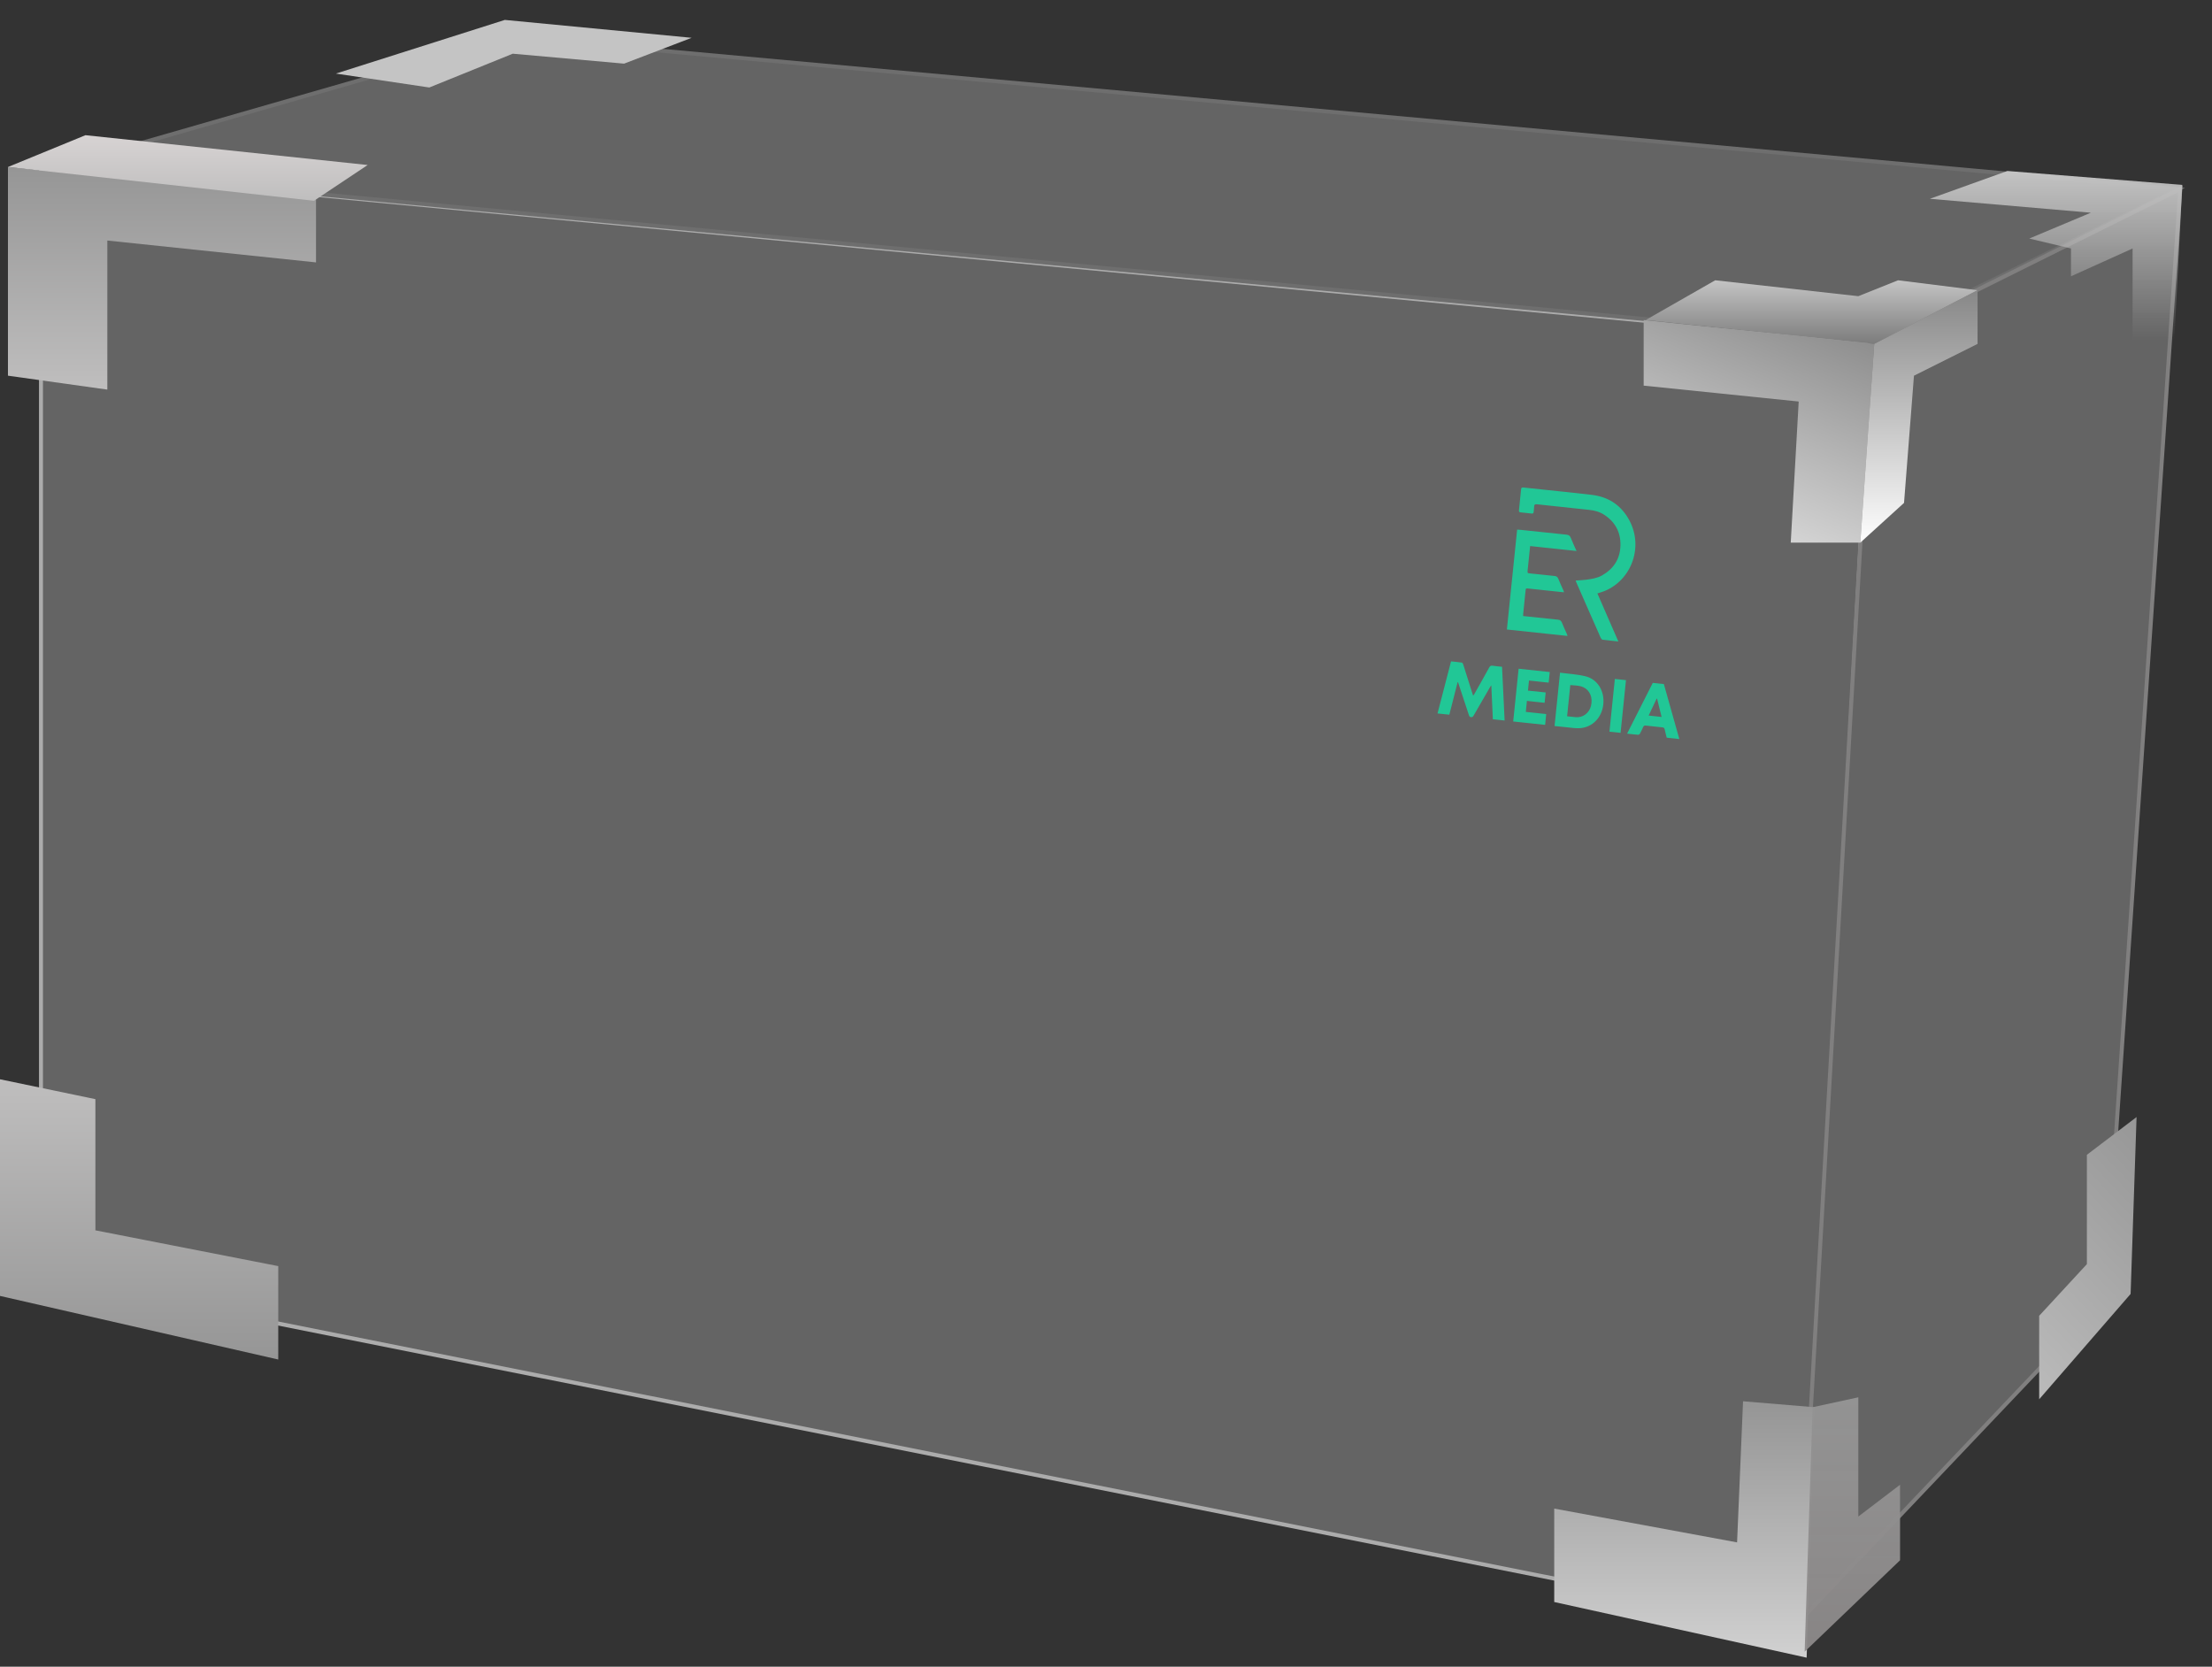
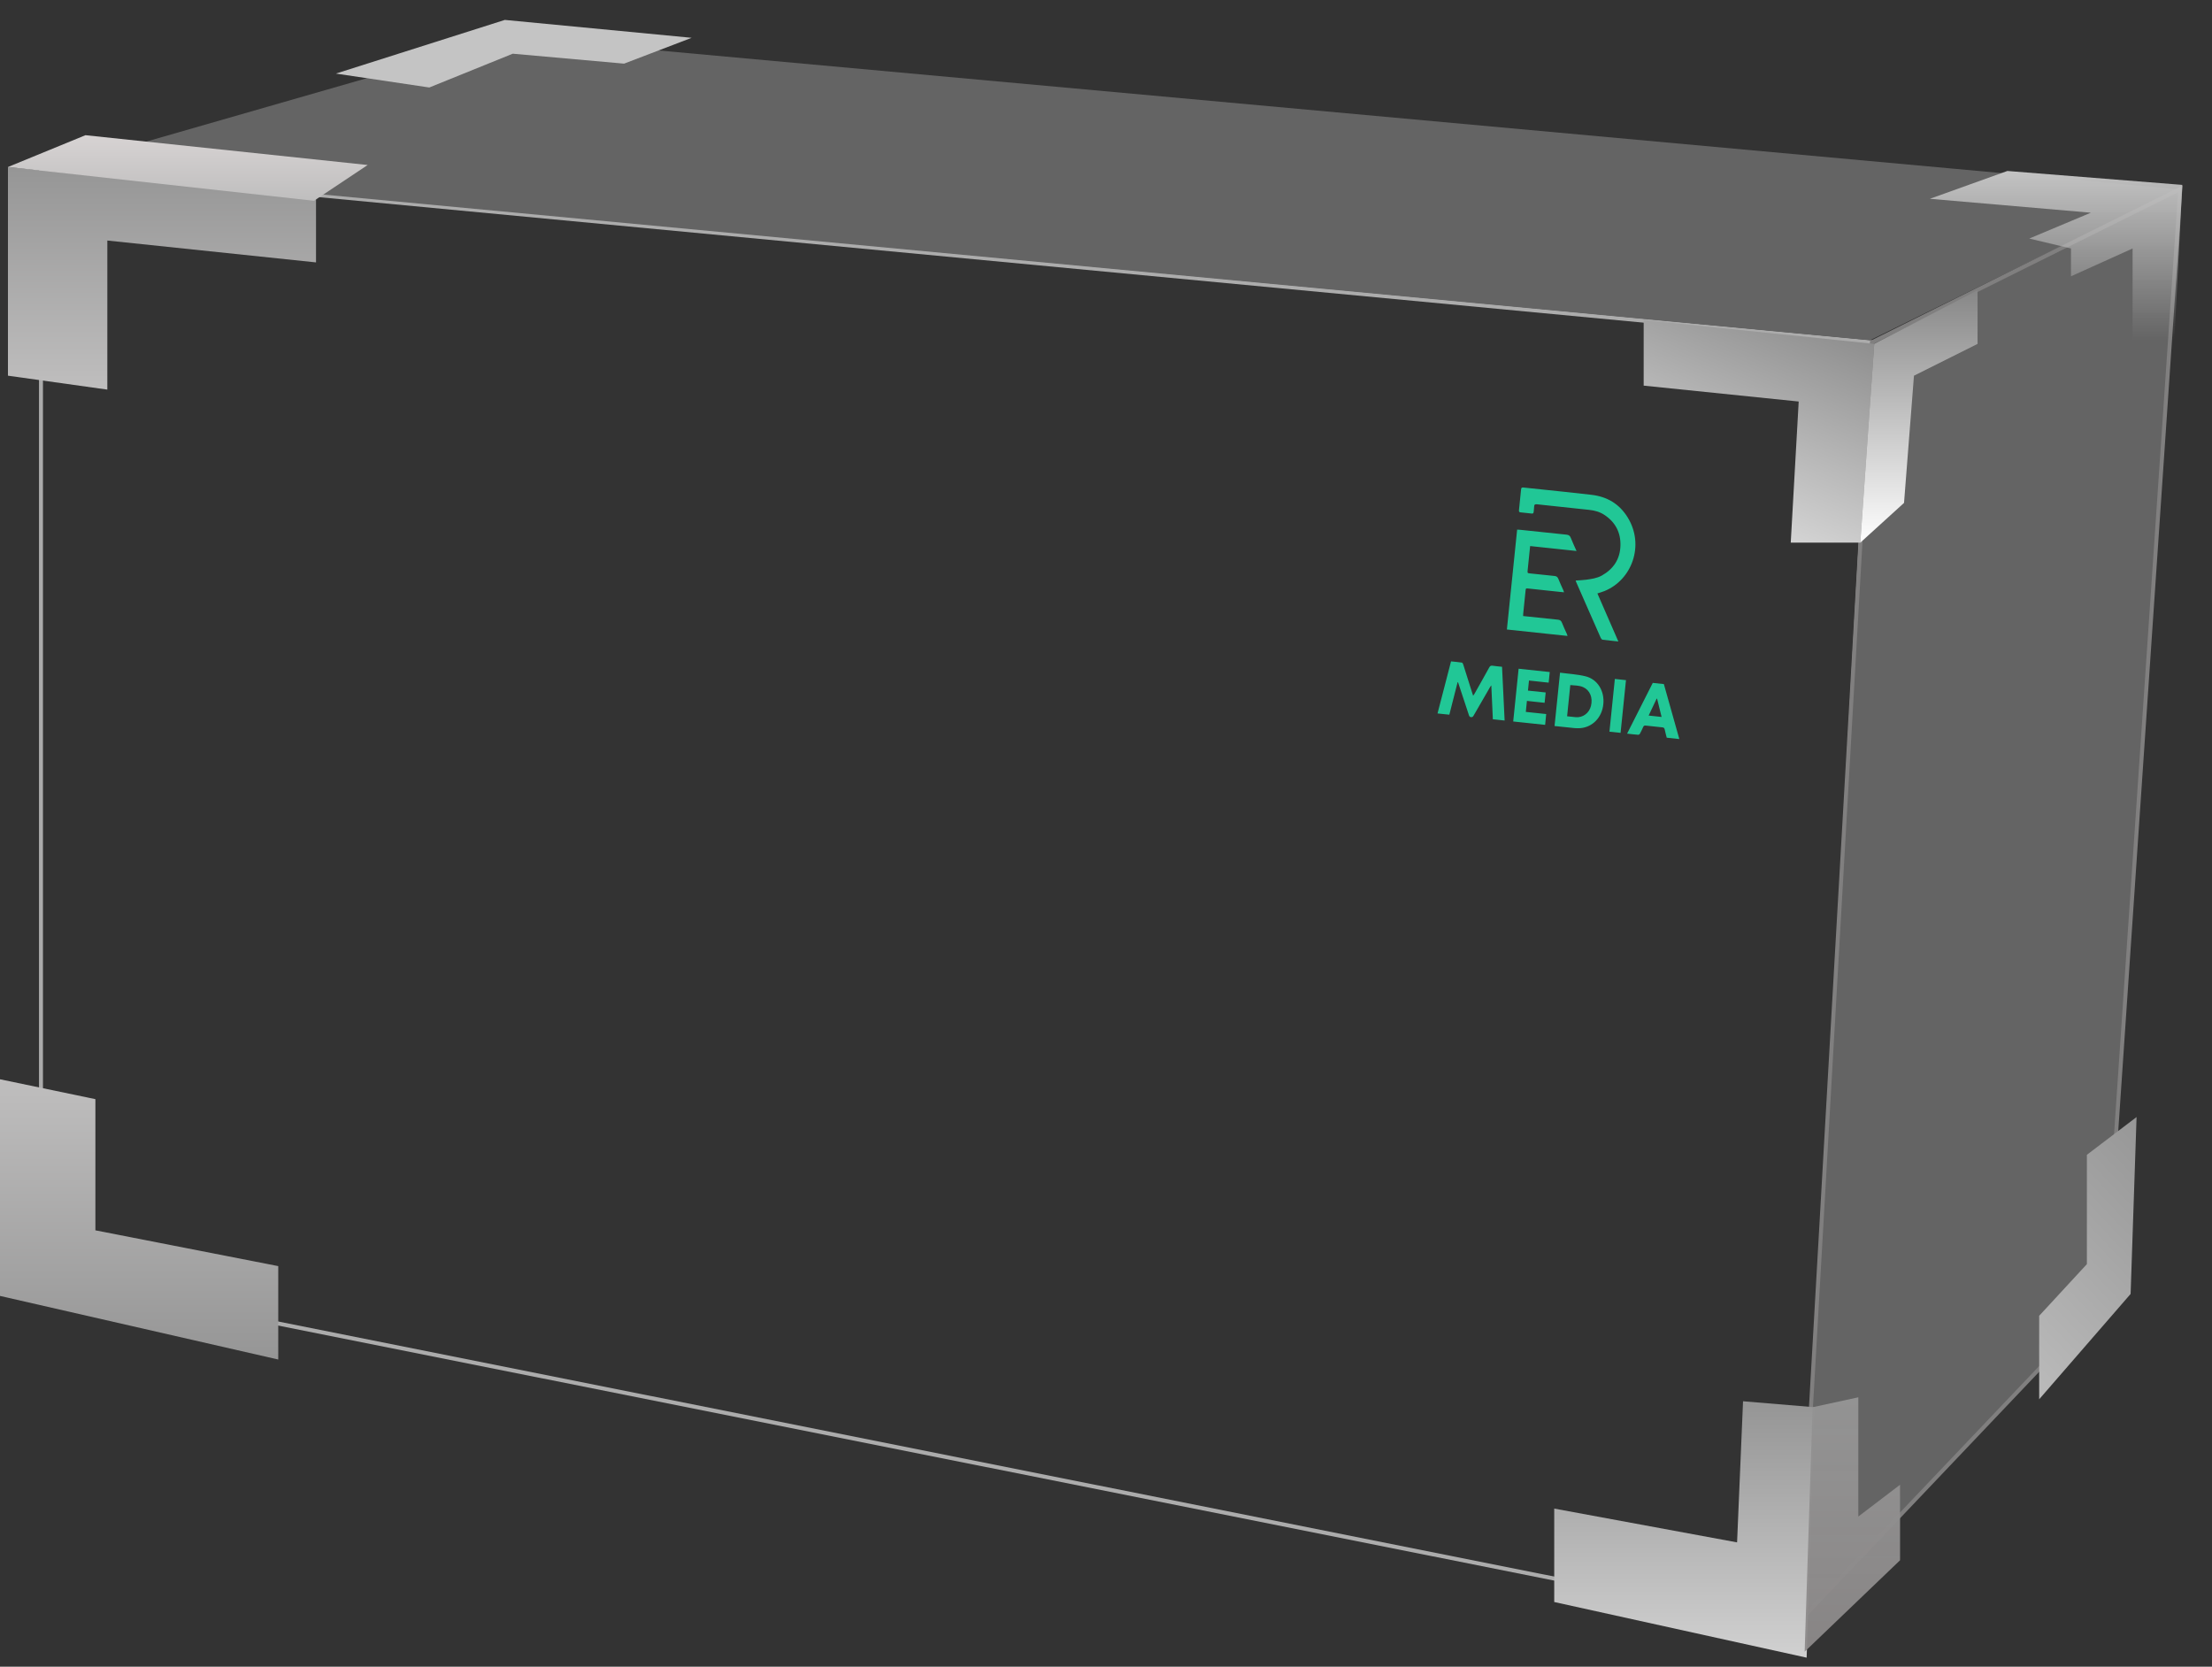
<svg xmlns="http://www.w3.org/2000/svg" width="556.476" height="419.283" viewBox="0 0 556.476 419.283" fill="none">
  <rect x="0" y="0" width="556.476" height="419.283" fill="#333333" stroke="none" />
  <desc> Created with Pixso. </desc>
  <defs>
    <linearGradient x1="40.75" y1="42.016" x2="40.75" y2="98.016" id="paint_linear_112_931_0" gradientUnits="userSpaceOnUse">
      <stop offset="0.008" stop-color="#969696" />
      <stop offset="1" stop-color="#BFBEBE" />
    </linearGradient>
    <linearGradient x1="47.25" y1="34.016" x2="47.25" y2="50.516" id="paint_linear_112_932_0" gradientUnits="userSpaceOnUse">
      <stop offset="0" stop-color="#D7D3D3" />
      <stop offset="1" stop-color="#BFBEBE" />
    </linearGradient>
    <linearGradient x1="35" y1="342.016" x2="35" y2="271.516" id="paint_linear_112_934_0" gradientUnits="userSpaceOnUse">
      <stop offset="0.008" stop-color="#969696" />
      <stop offset="1" stop-color="#BFBEBE" />
    </linearGradient>
    <linearGradient x1="423.75" y1="352.516" x2="423.75" y2="417.016" id="paint_linear_112_935_0" gradientUnits="userSpaceOnUse">
      <stop stop-color="#959595" />
      <stop offset="1" stop-color="#D1D1D1" />
    </linearGradient>
    <linearGradient x1="466" y1="351.516" x2="466" y2="415.516" id="paint_linear_112_936_0" gradientUnits="userSpaceOnUse">
      <stop stop-color="#939393" />
      <stop offset="1" stop-color="#8C8989" stop-opacity="0.953" />
    </linearGradient>
    <linearGradient x1="465.5" y1="80.516" x2="442.5" y2="136.516" id="paint_linear_112_937_0" gradientUnits="userSpaceOnUse">
      <stop stop-color="#8A8A8A" />
      <stop offset="1" stop-color="#D8D8D8" />
    </linearGradient>
    <linearGradient x1="455.75" y1="70.516" x2="455.75" y2="86.516" id="paint_linear_112_938_0" gradientUnits="userSpaceOnUse">
      <stop stop-color="#C4C4C4" />
      <stop offset="1" stop-color="#7C7C7C" />
    </linearGradient>
    <linearGradient x1="482.75" y1="73.016" x2="482.75" y2="136.516" id="paint_linear_112_939_0" gradientUnits="userSpaceOnUse">
      <stop stop-color="#878787" />
      <stop offset="1" stop-color="#FEFEFE" />
    </linearGradient>
    <linearGradient x1="561" y1="295.705" x2="495" y2="358.381" id="paint_linear_112_940_0" gradientUnits="userSpaceOnUse">
      <stop stop-color="#C4C4C4" />
      <stop stop-color="#939393" />
      <stop offset="1" stop-color="#C4C4C4" />
    </linearGradient>
    <linearGradient x1="517.25" y1="43.016" x2="517.25" y2="85.516" id="paint_linear_112_941_0" gradientUnits="userSpaceOnUse">
      <stop stop-color="#C4C4C4" />
      <stop offset="1" stop-color="#C4C4C4" stop-opacity="0" />
    </linearGradient>
  </defs>
-   <path id="Прямоугольник 41" d="M10.31 42.47L470.88 86.11L453 409.51L10.31 321.03L10.31 42.47Z" fill="#646464" fill-opacity="1" fill-rule="evenodd" />
  <path id="Прямоугольник 41" d="M470.88 86.11L453 409.51L10.31 321.03L10.31 42.47L470.88 86.11Z" stroke="#ACACAC" stroke-opacity="1" stroke-width="1" />
  <path id="Форма 207" d="M12.88 42.5L470.39 85.6C470.39 85.6 547.89 47.59 547.89 47.59C547.89 47.59 128.37 9.29 128.37 9.29L12.88 42.5Z" fill="#646464" fill-opacity="1" fill-rule="evenodd" />
-   <path id="Форма 207" d="M470.39 85.6C470.39 85.6 547.89 47.59 547.89 47.59C547.89 47.59 128.37 9.29 128.37 9.29L12.88 42.5L470.39 85.6Z" stroke="#6E6E6E" stroke-opacity="1" stroke-width="1" />
  <path id="Форма 208" d="M470.92 86.11L548.5 47.53L529.5 327.01L452.49 408.05L470.92 86.11Z" fill="#646464" fill-opacity="1" fill-rule="evenodd" />
  <path id="Форма 208" d="M548.5 47.53L529.5 327.01L452.49 408.05L470.92 86.11L548.5 47.53Z" stroke="#807F7F" stroke-opacity="1" stroke-width="1" />
  <path id="Форма 209" d="M407.13 161.37C405.72 161.22 404.44 161.1 403.17 160.93C402.99 160.91 402.78 160.66 402.7 160.47C401.33 157.39 399.98 154.32 398.63 151.23C397.91 149.6 397.2 147.96 396.48 146.33C396.45 146.24 396.42 146.14 396.4 146.04C397.3 145.97 398.17 145.96 399.03 145.84C400.38 145.65 401.74 145.47 402.97 144.79C405.89 143.15 407.59 140.65 407.66 137.19C407.73 133.89 406.34 131.33 403.62 129.53C402.46 128.76 401.17 128.42 399.83 128.27C395.43 127.78 391.03 127.34 386.64 126.86C386.17 126.81 385.96 126.93 385.95 127.43C385.94 127.87 385.86 128.31 385.83 128.74C385.8 129.08 385.68 129.24 385.32 129.19C384.39 129.08 383.46 128.98 382.53 128.89C382.17 128.86 382.09 128.68 382.13 128.35C382.32 126.6 382.5 124.86 382.66 123.11C382.7 122.62 382.95 122.61 383.32 122.65C386.78 123.02 390.25 123.38 393.71 123.74C395.94 123.98 398.17 124.22 400.39 124.48C404.27 124.94 407.36 126.72 409.48 130.17C413.77 137.12 410.58 145.91 403.59 148.71C403.04 148.92 402.47 149.09 401.86 149.29L407.13 161.37ZM379.09 158.36L394.35 159.98C394.28 159.77 394.24 159.62 394.18 159.48C393.76 158.52 393.3 157.59 392.93 156.63C392.73 156.12 392.43 155.94 391.93 155.89C389.25 155.62 386.58 155.33 383.91 155.05L383.17 154.97C383.18 154.71 383.18 154.52 383.2 154.34C383.39 152.45 383.59 150.56 383.78 148.67C383.85 147.99 383.86 147.99 384.54 148.06C387.23 148.34 389.93 148.63 392.62 148.92L393.47 149C393.38 148.76 393.34 148.6 393.28 148.46C392.86 147.51 392.41 146.57 392.03 145.61C391.83 145.11 391.53 144.93 391.02 144.89C389.01 144.7 387.01 144.47 385 144.26C384.24 144.18 384.24 144.18 384.32 143.37C384.5 141.63 384.68 139.89 384.86 138.14L384.94 137.37L396.61 138.61C396.08 137.42 395.58 136.37 395.16 135.29C394.95 134.75 394.62 134.55 394.07 134.5C390.16 134.1 386.25 133.68 382.34 133.27C382.15 133.25 381.94 133.25 381.67 133.23L379.09 158.36ZM366.8 171.63C366.87 171.84 366.94 172.04 367.01 172.26C367.85 174.78 368.68 177.31 369.52 179.85C369.61 180.12 369.67 180.36 370.05 180.41C370.46 180.46 370.59 180.24 370.75 179.96C372.11 177.59 373.49 175.21 374.86 172.84C374.93 172.72 375.03 172.61 375.17 172.41C375.3 175.34 375.43 178.14 375.56 180.95L378.52 181.26C378.31 176.75 378.09 172.27 377.87 167.74C377.05 167.65 376.26 167.59 375.48 167.47C375.07 167.41 374.86 167.53 374.66 167.89C373.43 170.13 372.17 172.35 370.91 174.58C370.84 174.71 370.74 174.82 370.6 175.02C370.49 174.67 370.4 174.42 370.32 174.17C369.59 171.84 368.86 169.52 368.12 167.2C368.06 167 367.92 166.71 367.78 166.69C366.88 166.55 365.97 166.48 365.04 166.38C363.9 170.78 362.77 175.11 361.64 179.48L364.61 179.79C365.3 177.07 365.99 174.35 366.69 171.64L366.8 171.63ZM391.08 182.64C392.76 182.82 394.4 183 396.04 183.16C396.55 183.21 397.05 183.21 397.56 183.18C400.67 182.92 403.02 180.47 403.35 177.15C403.69 173.86 401.92 170.89 398.89 170.14C396.81 169.62 394.63 169.52 392.46 169.22L391.08 182.64ZM395.04 172.34C396.15 172.46 397.25 172.4 398.28 172.86C399.98 173.62 400.76 175.51 400.24 177.6C399.78 179.4 398.21 180.57 396.42 180.42C395.71 180.36 395 180.27 394.24 180.19L395.04 172.34ZM409.33 184.56C410.32 184.67 411.23 184.78 412.14 184.85C412.28 184.85 412.5 184.69 412.57 184.55C412.86 184.02 413.12 183.47 413.36 182.92C413.49 182.6 413.66 182.49 414.01 182.53C415.41 182.7 416.81 182.85 418.21 182.98C418.54 183.01 418.7 183.13 418.78 183.47C418.93 184.18 419.13 184.88 419.3 185.58L422.47 185.92L418.58 172.09L415.79 171.79L409.33 184.56ZM418.01 180.36L414.75 180.01C415.43 178.57 416.1 177.16 416.77 175.75L416.88 175.77C417.25 177.27 417.62 178.78 418.01 180.36ZM382.04 168.23L380.68 181.5L388.71 182.35L388.98 179.63L383.85 179.09L384.13 176.32L388.58 176.8L388.85 174.2L384.39 173.73L384.65 171.2L389.6 171.73L389.87 169.06L382.04 168.23ZM409.05 171.1L406.25 170.8L404.89 184.07L407.69 184.36L409.05 171.1Z" fill="#21C796" fill-opacity="1" fill-rule="nonzero" />
  <path id="Форма 210" d="M2 42.01L2 94.51L27 98.01L27 60.51L79.5 66.01L79.5 50.01L2 42.01Z" fill="url(#paint_linear_112_931_0)" fill-opacity="1" fill-rule="evenodd" />
  <path id="Форма 211" d="M2 42.01L79 50.51L92.5 41.51L21.5 34.01L2 42.01Z" fill="url(#paint_linear_112_932_0)" fill-opacity="1" fill-rule="evenodd" />
  <path id="Форма 210" d="M0 326.01L0 271.51L24 276.51L24 309.51L70 318.51L70 342.01L0 326.01Z" fill="url(#paint_linear_112_934_0)" fill-opacity="1" fill-rule="evenodd" />
  <path id="Форма 212" d="M391 379.51L391 403.01L454.5 417.01L456.5 354.01L438.5 352.51L437 388.01L391 379.51Z" fill="url(#paint_linear_112_935_0)" fill-opacity="1" fill-rule="evenodd" />
  <path id="Форма 213" d="M456 354.01L467.5 351.51L467.5 381.51L478 373.51L478 392.51L454 415.51L456 354.01Z" fill="url(#paint_linear_112_936_0)" fill-opacity="1" fill-rule="evenodd" />
  <path id="Форма 214" d="M413.5 80.51L413.5 97.01L452.5 101.01L450.5 136.51L468 136.51L471.5 86.51L413.5 80.51Z" fill="url(#paint_linear_112_937_0)" fill-opacity="1" fill-rule="evenodd" />
-   <path id="Форма 215" d="M414 80.51L431.5 70.51L467.5 74.51L477.5 70.51L497.5 73.01L471.5 86.51L414 80.51Z" fill="url(#paint_linear_112_938_0)" fill-opacity="1" fill-rule="evenodd" />
  <path id="Форма 216" d="M471.5 86.51L468 136.51L479 126.51L481.5 94.51L497.5 86.51L497.5 73.01L471.5 86.51Z" fill="url(#paint_linear_112_939_0)" fill-opacity="1" fill-rule="evenodd" />
  <path id="Форма 217" d="M525 318.01L513 331.01L513 352.01L536 325.51L537.5 281.01L525 290.51L525 318.01Z" fill="url(#paint_linear_112_940_0)" fill-opacity="1" fill-rule="evenodd" />
  <path id="Форма 219" d="M505 43.01L485.5 50.01L526 53.51L510.5 60.01L521 62.51L521 69.51L536.5 62.51L536.5 85.51L547 85.51L549 46.51L505 43.01Z" fill="url(#paint_linear_112_941_0)" fill-opacity="1" fill-rule="evenodd" />
  <path id="Форма 220" d="M84.5 18.51L127 5.01L174 9.51L157 16.01L129 13.51L108 22.01L84.5 18.51Z" fill="#C4C4C4" fill-opacity="1" fill-rule="evenodd" />
</svg>